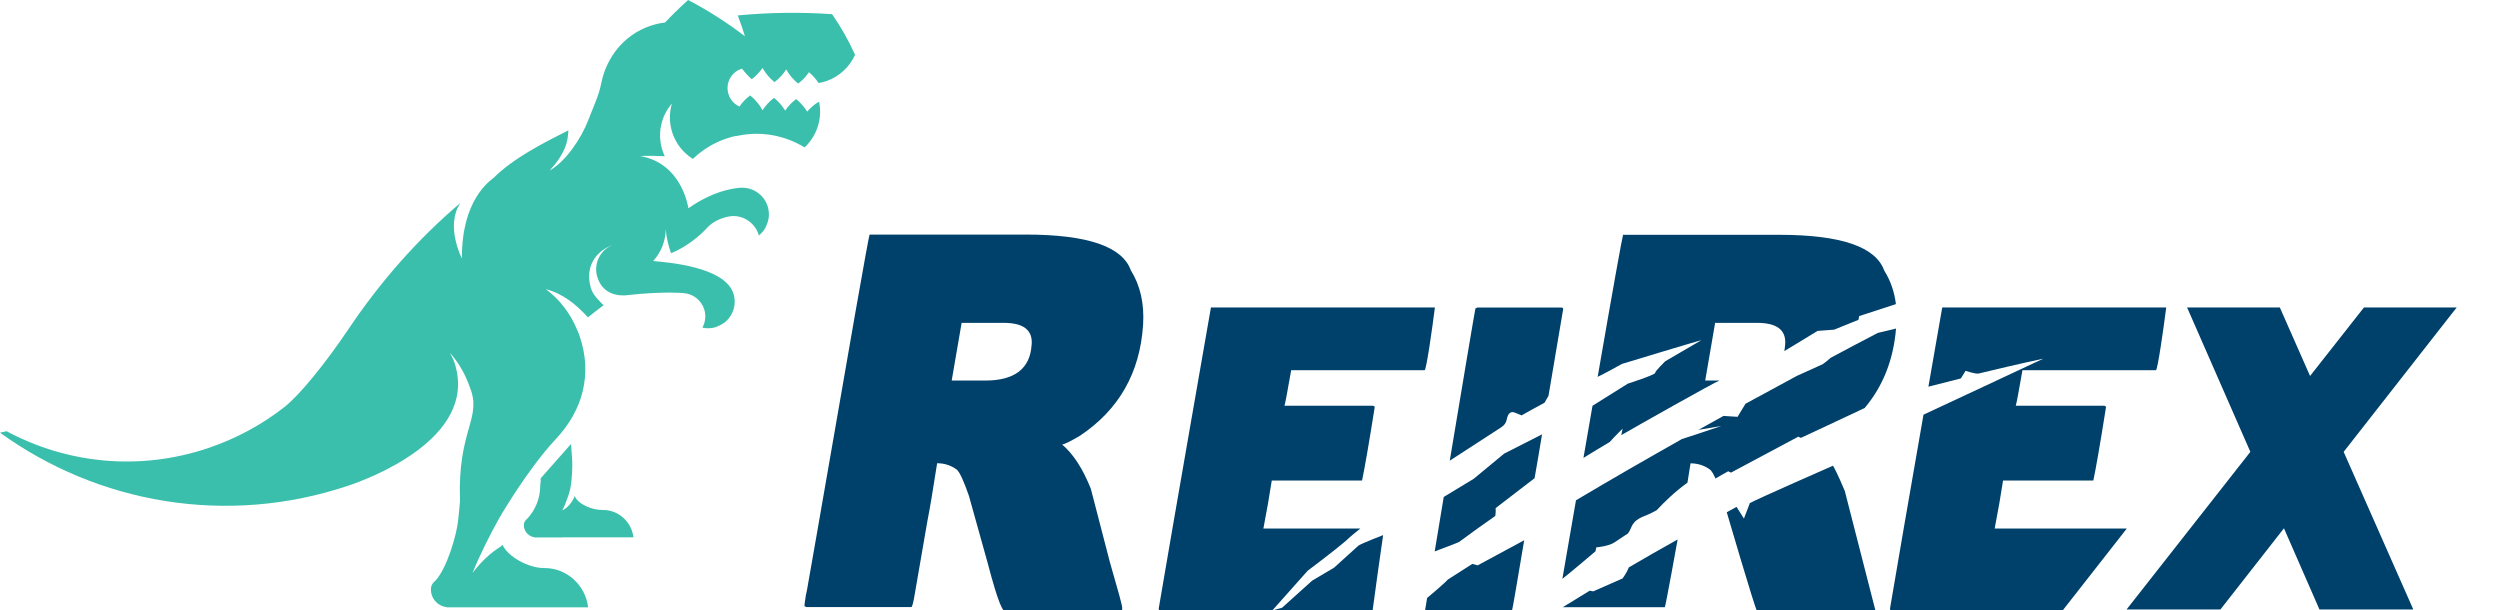
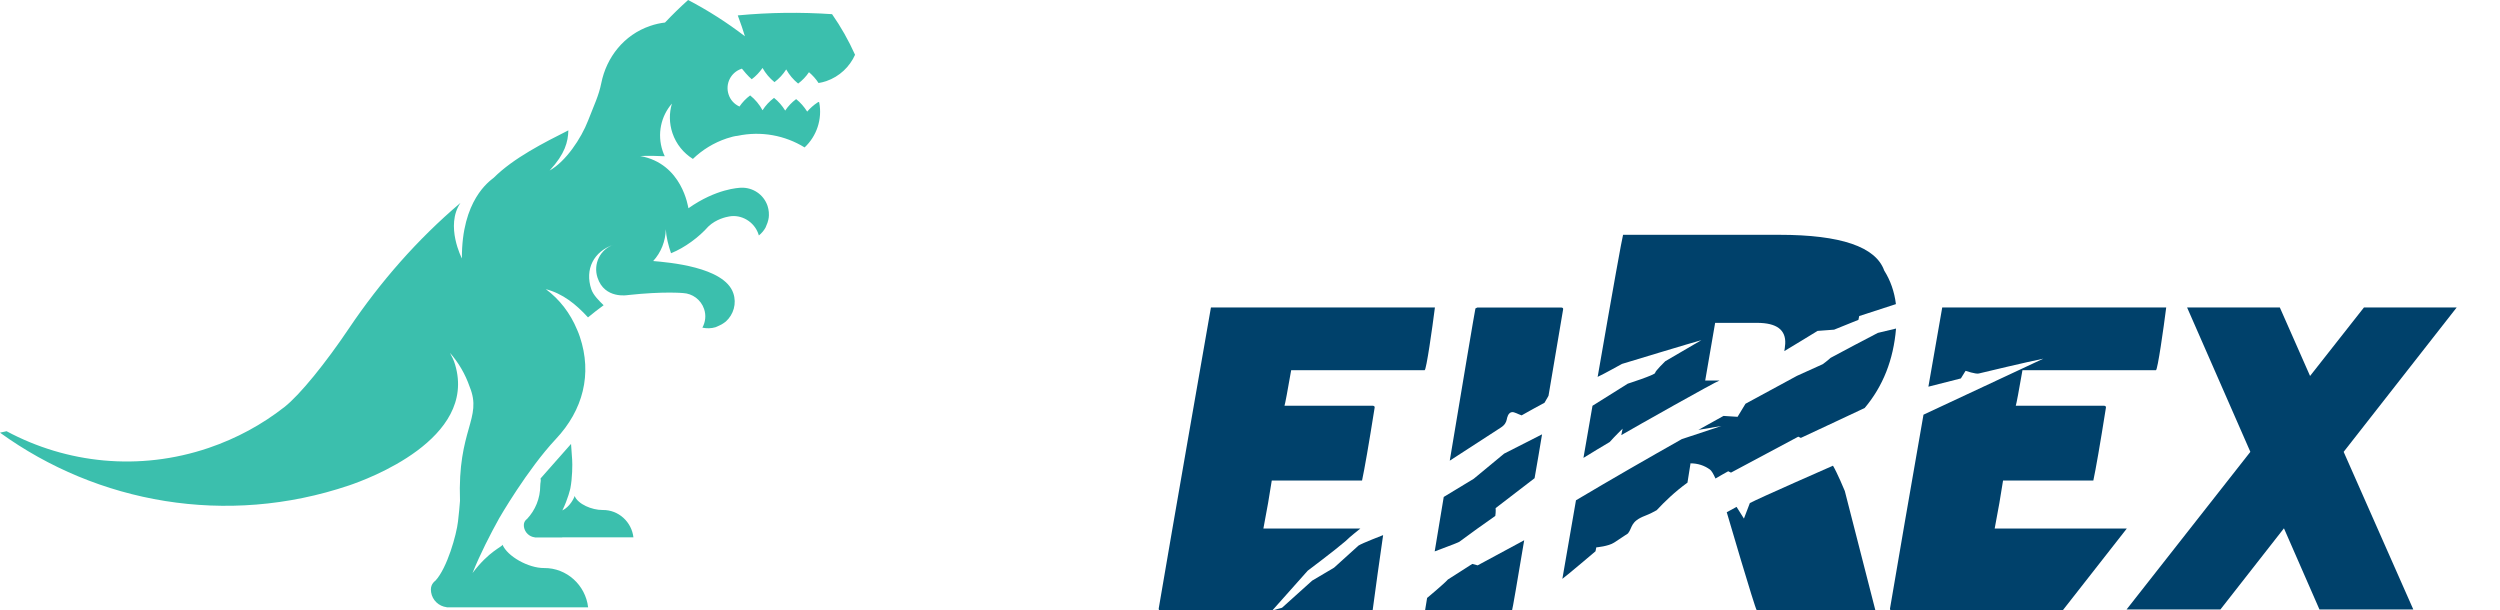
<svg xmlns="http://www.w3.org/2000/svg" version="1.1" id="Layer_1" x="0px" y="0px" viewBox="0 0 224.02 54.69" style="enable-background:new 0 0 224.02 54.69;" xml:space="preserve">
  <style type="text/css">
	.st0{fill:#3BBFAD;}
	.st1{fill:#00416B;}
</style>
  <g>
    <g>
      <path class="st0" d="M50.38,48.15h6.38c-0.16-1.38-1.33-2.47-2.75-2.45c-0.98,0.01-2.23-0.53-2.52-1.26    c-0.02,0.14-0.41,0.97-1.1,1.3c0.52-1.05,0.72-1.99,0.72-1.99c0.18-0.91,0.19-2.17,0.16-2.55c-0.05-0.59-0.09-1.36-0.1-1.42    l-2.73,3.09c0.05,0.27-0.03,0.36-0.03,0.64c0,1.16-0.45,2.21-1.18,2.99c0,0-0.29,0.18-0.29,0.55c0,0.08,0.01,0.13,0.01,0.17    c0.08,0.49,0.48,0.88,0.98,0.93c0,0,0,0.01-0.01,0.01H50.38z" />
      <path class="st0" d="M76.62,4.91c-0.58-1.29-1.27-2.51-2.06-3.64c-2.79-0.19-5.61-0.16-8.45,0.11c0.13,0.34,0.25,0.68,0.37,1.03    c0.09,0.28,0.18,0.56,0.27,0.84c-1.6-1.23-3.31-2.32-5.09-3.25c-0.72,0.65-1.41,1.32-2.07,2.02c-0.44,0.05-0.89,0.15-1.32,0.3    c-2.37,0.8-3.93,2.83-4.39,5.13c-0.23,1.14-0.62,1.9-1.18,3.35c-0.62,1.61-2.01,3.68-3.45,4.48c1.39-1.5,1.65-2.57,1.68-3.6    c-2.19,1.11-4.89,2.46-6.69,4.25c-0.38,0.31-2.88,2-2.85,7.23c0,0-1.52-2.93-0.13-4.98c-3.87,3.28-7.19,7.09-9.98,11.23    c-2.09,3.11-4.41,5.98-5.79,7.06c-1.99,1.56-4.27,2.81-6.8,3.67c-6.23,2.11-12.73,1.38-18.1-1.5C0.39,38.69,0.19,38.73,0,38.77    c8.73,6.31,20.28,8.44,31.27,4.73c1.6-0.54,11.51-4.14,9.51-10.83c-0.11-0.38-0.28-0.72-0.46-1.05c0.76,0.86,1.37,1.89,1.77,3.05    c1.16,2.84-1.11,3.78-0.87,10.21c-0.04,0.55-0.1,1.16-0.18,1.85c-0.13,1.17-0.97,4.17-2.02,5.3c0,0-0.41,0.26-0.41,0.79    c0,0.11,0.01,0.19,0.02,0.25c0.11,0.71,0.69,1.26,1.4,1.34c0,0,0,0.01-0.01,0.01h3.52h9.16c-0.23-1.98-1.91-3.54-3.95-3.52    c-1.4,0.01-3.29-1.05-3.72-2.09c-0.03,0.2-1.19,0.55-2.69,2.54c0.69-1.71,1.58-3.45,2.39-4.91c0,0,0,0,0,0    c0,0,2.52-4.37,5.07-7.09c2.45-2.6,3.28-5.84,2.16-9.17c-0.07-0.21-0.15-0.42-0.24-0.62c0,0,0,0,0,0    c-0.62-1.5-1.58-2.74-2.81-3.65c1.52,0.4,2.69,1.34,3.78,2.53c0.24-0.21,1.14-0.91,1.4-1.09c-0.38-0.37-0.92-0.89-1.1-1.42    c-0.61-1.8,0.21-3.41,2.01-4.01c-1.22,0.41-1.86,1.73-1.46,2.95c0.63,1.96,2.73,1.57,2.73,1.57c3.22-0.35,4.94-0.18,4.94-0.18    c0.83,0.04,1.59,0.58,1.88,1.42c0.2,0.58,0.12,1.18-0.15,1.68c0.38,0.08,0.78,0.08,1.18-0.04c0.57-0.25,0.57-0.25,0.92-0.51    c0.69-0.62,0.99-1.61,0.67-2.54c-0.8-2.37-5.85-2.76-7.18-2.88c0.71-0.77,1.11-1.79,1.13-2.85c-0.01,0.01,0.01-0.01,0,0    c0.04,0.71,0.23,1.44,0.47,2.15c1.23-0.49,2.51-1.45,3.34-2.39c0.71-0.68,1.62-0.86,1.85-0.9c1.11-0.22,2.27,0.47,2.64,1.57    c0.01,0.04,0.03,0.09,0.04,0.13c0.25-0.2,0.45-0.44,0.6-0.71c0.31-0.67,0.26-0.9,0.28-0.83c0.05-0.36,0.02-0.74-0.1-1.11    c-0.35-1.03-1.32-1.66-2.35-1.63h0h0c-0.23,0.01-2.24,0.08-4.74,1.84c-0.03-0.08-0.54-4-4.32-4.68c0.74-0.03,1.47-0.02,2.2,0.02    c-0.07-0.15-0.14-0.31-0.19-0.47c-0.51-1.52-0.15-3.12,0.83-4.25c-0.25,0.84-0.25,1.76,0.05,2.65c0.34,1,1,1.79,1.83,2.31    c0.84-0.81,1.87-1.45,3.04-1.84c0.4-0.13,0.71-0.21,0.96-0.23c2.12-0.45,4.26-0.04,6.01,1.04c1.08-1.01,1.6-2.53,1.31-4.03    c-0.02-0.07-0.09-0.04-0.13-0.01C72.91,9.41,72.6,9.69,72.33,10c-0.27-0.43-0.6-0.81-0.99-1.12c-0.39,0.29-0.72,0.64-0.98,1.03    c-0.27-0.44-0.61-0.83-1-1.14c-0.41,0.31-0.76,0.68-1.03,1.11c-0.28-0.52-0.66-0.97-1.11-1.33c-0.38,0.28-0.7,0.62-0.96,1    c-0.01-0.01-0.02-0.02-0.03-0.02c-0.43-0.2-0.78-0.57-0.94-1.06c-0.32-0.95,0.19-1.98,1.14-2.3c0.02-0.01,0.03-0.01,0.05-0.02    c0.06,0.09,0.59,0.72,0.88,0.95c0.38-0.28,0.7-0.63,0.97-1.01c0.28,0.5,0.64,0.92,1.07,1.27c0.42-0.32,0.77-0.7,1.05-1.14    c0.28,0.5,0.64,0.92,1.07,1.27c0.38-0.29,0.71-0.63,0.97-1.02c0.33,0.28,0.62,0.6,0.86,0.97c0.23-0.04,0.46-0.09,0.69-0.17    C75.23,6.86,76.14,5.98,76.62,4.91L76.62,4.91z" />
    </g>
    <g>
      <path class="st1" d="M121.73,48.89l-2.19,1.98l-1.96,1.16l-2.7,2.43l-0.84,0.23h8.96c0.16-1.27,0.72-5.23,0.94-6.74    C123.95,47.95,122.06,48.67,121.73,48.89" />
      <path class="st1" d="M132.41,50.66l-0.48-0.13c-0.73,0.47-1.46,0.93-2.19,1.4c-0.32,0.37-1.86,1.65-1.86,1.65    c-0.08,0.51-0.14,0.87-0.17,1.04l-0.01,0.08h7.79c0.04-0.06,0.47-2.6,1.09-6.29L132.41,50.66z" />
      <g>
        <polygon class="st1" points="220.14,27.55 211.83,27.55 207,33.69 204.29,27.55 195.98,27.55 201.65,40.49 190.56,54.61      198.97,54.61 204.66,47.34 207.84,54.61 216.25,54.61 210.01,40.49    " />
-         <path class="st1" d="M102.43,29.11c0.12-1.9-0.25-3.53-1.1-4.89c-0.76-2.13-3.89-3.2-9.39-3.2H77.92     c-0.15,0.52-1.73,9.51-4.75,26.96l-0.86,4.9c-0.07,0.26-0.13,0.61-0.19,1.08l0,0c-0.01,0.11-0.03,0.22-0.04,0.35l0.18,0.09h9.4     c0.06,0,0.14-0.25,0.25-0.81l0-0.01c0.07-0.38,0.16-0.89,0.27-1.56l0.91-5.26v0c0.23-1.17,0.52-2.89,0.87-5.16l0.01-0.09     c0.66,0,1.24,0.19,1.75,0.56c0.26,0.2,0.62,0.98,1.1,2.35l1.68,6.02c0.23,0.89,0.44,1.62,0.62,2.22l0,0.01     c0.36,1.19,0.63,1.82,0.8,2.01h10.63l0.01-0.19c0.01-0.22-0.36-1.53-1.11-4.13L97.8,44h0c-0.02-0.07-0.03-0.14-0.06-0.22     c-0.72-1.8-1.58-3.12-2.57-3.95c0.17,0,0.69-0.25,1.55-0.75C100.25,36.75,102.15,33.42,102.43,29.11 M85.28,34.1l0.89-5.17h3.76     c1.76,0,2.59,0.63,2.52,1.88l-0.01,0.09c-0.13,2.13-1.52,3.2-4.15,3.2H85.28z" />
        <path class="st1" d="M117.18,51.14c0,0,2.49-1.87,3.39-2.65c0.49-0.48,1.02-0.87,1.33-1.13h-8.69c0.31-1.61,0.56-3.04,0.75-4.3     h8.09c0.22-1.02,0.6-3.2,1.13-6.54c0.01-0.09-0.04-0.15-0.15-0.16h-7.93c0.07-0.23,0.27-1.29,0.6-3.19h11.96     c0.15,0,0.69-3.79,0.92-5.62h-20.07c0,0-3.58,20.46-4.68,26.98c-0.01,0.11,0.04,0.16,0.15,0.16h10.04L117.18,51.14z" />
        <path class="st1" d="M193.19,33.17c0.15,0,0.69-3.79,0.92-5.62h-20.07c0,0-0.53,3.02-1.24,7.1l2.91-0.74l0.42-0.68     c0,0,0.92,0.31,1.18,0.24c0.27-0.07,4.51-1.08,5.79-1.33l-10.74,5.02c-1.09,6.24-2.41,13.85-3,17.37     c-0.01,0.11,0.04,0.16,0.15,0.16h15.33l5.74-7.33h-11.84c0.31-1.61,0.56-3.04,0.75-4.3h8.09c0.22-1.02,0.6-3.2,1.13-6.54     c0.01-0.09-0.04-0.15-0.15-0.16h-7.93c0.07-0.23,0.27-1.29,0.6-3.19H193.19z" />
        <path class="st1" d="M138.18,38.92l-3.38,1.72c-0.01,0-0.01,0.01-0.02,0.01l-2.72,2.25c0,0-2.15,1.31-2.69,1.63     c-0.29,1.75-0.57,3.41-0.81,4.88c0.32-0.14,1.76-0.64,2.19-0.85c1.04-0.77,2.12-1.55,3.24-2.33c0.06-0.35,0.03-0.7,0.03-0.7     l3.49-2.68C137.74,41.56,137.96,40.25,138.18,38.92" />
        <path class="st1" d="M134.46,38.33c0.39-0.24,0.5-0.5,0.55-0.71c0.04-0.21,0.13-0.64,0.47-0.69c0.21-0.03,0.54,0.18,0.87,0.29     c0.67-0.38,1.35-0.76,2.05-1.13c0.14-0.28,0.17-0.26,0.36-0.63c0.46-2.72,0.91-5.39,1.31-7.75c0.01-0.09-0.04-0.14-0.14-0.15     h-7.56l-0.16,0.08c-0.07,0.3-1.19,6.98-2.3,13.64C130.02,41.2,134.4,38.37,134.46,38.33" />
        <path class="st1" d="M155.11,42.35c0.81-0.43,6.03-3.22,6.03-3.22s0.09,0.05,0.23,0.11c0.93-0.42,5.45-2.56,5.72-2.68     c1.64-1.95,2.58-4.32,2.81-7.12l-1.63,0.39c-1.33,0.69-2.75,1.44-4.24,2.24c-0.32,0.3-0.71,0.57-0.71,0.57l-2.3,1.04     c-1.48,0.8-3.03,1.64-4.61,2.5l-0.71,1.17l-1.26-0.08c-0.74,0.41-1.49,0.83-2.25,1.25l2.07-0.35l-3.56,1.18     c-3.1,1.75-6.3,3.59-9.48,5.48c-0.18,1.02-1.22,7.04-1.22,7.04c0.45-0.33,2.97-2.47,2.97-2.47l0.07-0.35c0,0,1.08-0.09,1.6-0.43     c0,0,0,0,0,0c0.41-0.27,0.82-0.54,1.24-0.82c0.42-0.53,0.19-1.07,1.55-1.59c0.41-0.16,0.74-0.33,1.02-0.49     c0.66-0.71,1.64-1.67,2.76-2.47c0.08-0.51,0.17-1.05,0.26-1.64l0.01-0.09c0.66,0,1.24,0.19,1.75,0.56c0.13,0.1,0.3,0.37,0.49,0.8     c0.15-0.1,1.14-0.65,1.14-0.65L155.11,42.35z" />
        <path class="st1" d="M151.03,44.26l0.02-0.01c0,0,0-0.01,0-0.01L151.03,44.26z" />
        <path class="st1" d="M143.24,33.73C143.24,33.73,143.24,33.73,143.24,33.73c0.41-0.18,2.1-1.12,2.1-1.12s6.55-1.99,7.12-2.13     l-3.24,1.89c0,0-0.91,0.88-0.91,1.05c0,0.17-2.45,0.96-2.45,0.96l-3.16,1.98c-0.25,1.45-0.52,3.01-0.81,4.67     c0.77-0.48,1.56-0.95,2.36-1.43c0.42-0.48,1.15-1.19,1.15-1.19l-0.12,0.58c1.27-0.74,8.5-4.82,8.8-4.89h-1.28l0.89-5.17h3.76     c1.76,0,2.59,0.63,2.52,1.88l-0.01,0.09c-0.01,0.2-0.04,0.38-0.07,0.56c0.07-0.03,2.98-1.81,2.98-1.81l1.48-0.11l2.18-0.88     l0.07-0.34l3.29-1.07c-0.14-1.12-0.49-2.12-1.05-3.01c-0.76-2.13-3.89-3.2-9.39-3.2h-14.01c-0.1,0.35-0.87,4.61-2.28,12.75     C143.18,33.76,143.21,33.74,143.24,33.73" />
        <path class="st1" d="M165.31,44L165.31,44c-0.02-0.07-0.7-1.67-1.06-2.27c0,0-6.75,2.96-7.45,3.35l-0.53,1.39l-0.66-1.05     c-0.29,0.16-0.59,0.32-0.88,0.48c0,0,2.52,8.6,2.69,8.79h10.63L165.31,44z" />
      </g>
-       <path class="st1" d="M145.96,50.84c-0.18,0.47-0.56,0.99-0.56,0.99l-2.63,1.16l-0.32-0.06c-0.8,0.49-1.61,0.98-2.41,1.48h9.14    c0.06,0,1.15-6.07,1.15-6.07C148.88,49.15,147.42,49.98,145.96,50.84" />
    </g>
  </g>
</svg>